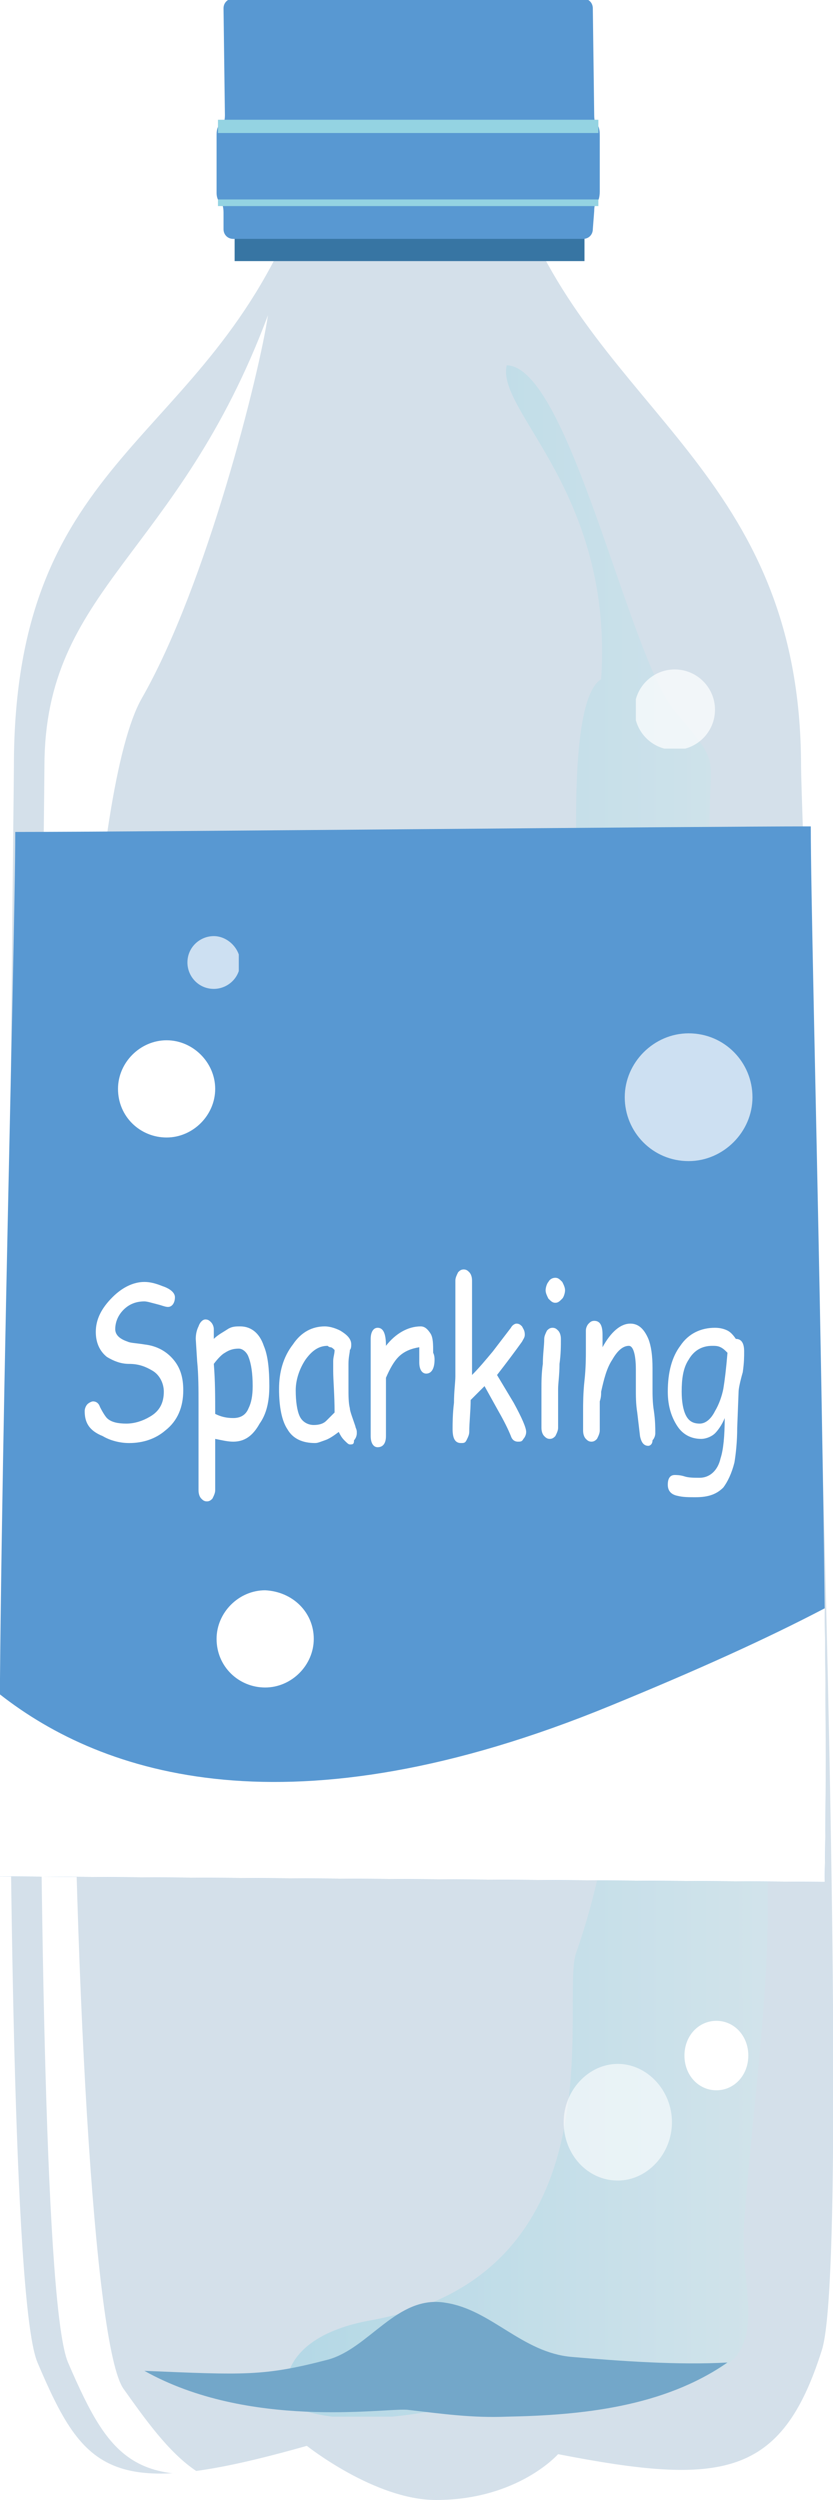
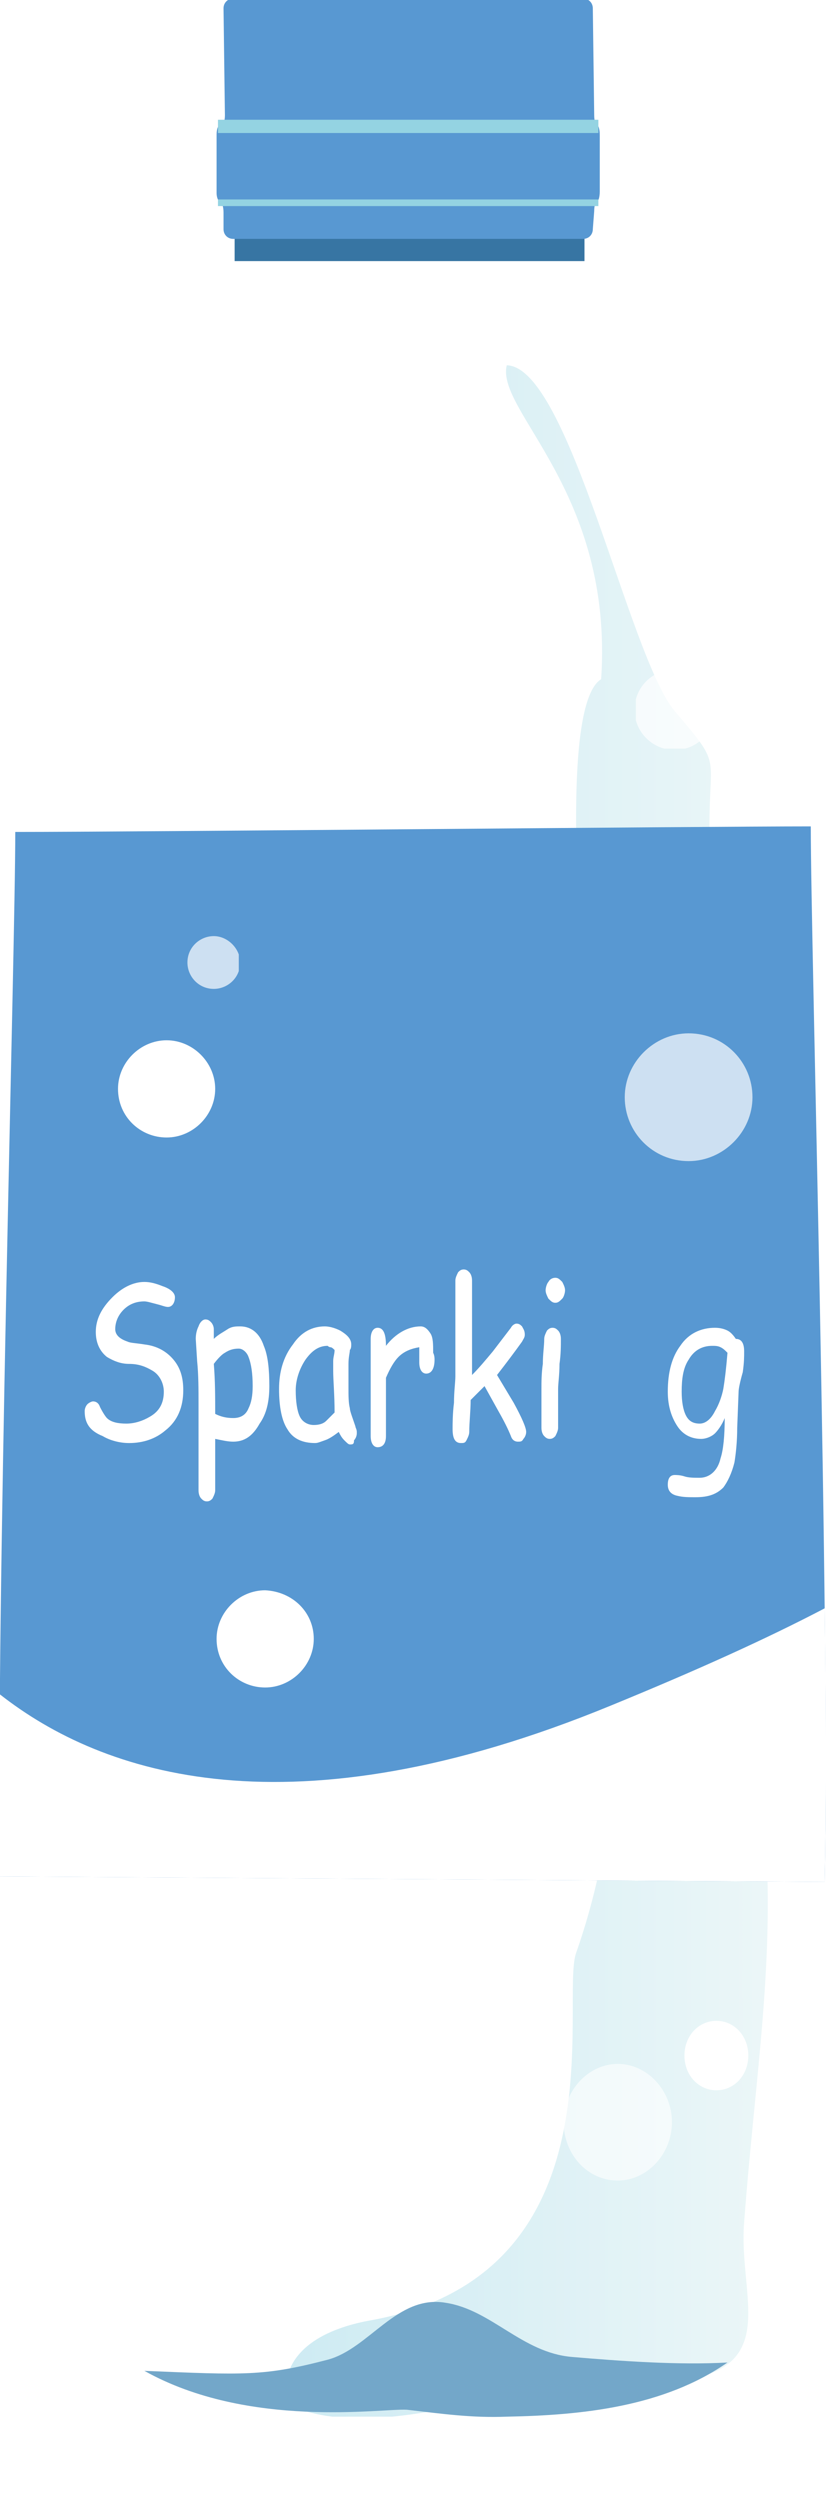
<svg xmlns="http://www.w3.org/2000/svg" xmlns:xlink="http://www.w3.org/1999/xlink" version="1.1" id="レイヤー_1" x="0px" y="0px" width="60px" height="180px" viewBox="0 0 60 180" style="enable-background:new 0 0 60 180;" xml:space="preserve">
  <style type="text/css">
	.st0{fill:#D4E0EA;}
	.st1{filter:url(#Adobe_OpacityMaskFilter);}
	.st2{enable-background:new    ;}
	.st3{clip-path:url(#SVGID_00000183240783739124815760000015144130803715211164_);}
	.st4{filter:url(#Adobe_OpacityMaskFilter_00000040562322277507951950000014775850887812321946_);}
	
		.st5{clip-path:url(#SVGID_00000119100076393742955110000017654782764628755851_);mask:url(#SVGID_1_);fill:url(#SVGID_00000019675603083238591300000006799489212710007961_);}
	.st6{opacity:0.4;}
	.st7{clip-path:url(#SVGID_00000072274618091846571720000010313746021414009729_);}
	
		.st8{clip-path:url(#SVGID_00000062911118790406317330000000883180117962088590_);fill:url(#SVGID_00000002368929122357801560000002057240443777151114_);}
	.st9{fill:#73A7C9;}
	.st10{fill:#FFFFFF;}
	.st11{fill:#5898D2;}
	.st12{fill:#3775A3;}
	.st13{fill:none;stroke:#94D3E2;stroke-width:0.477;stroke-miterlimit:10;}
	.st14{fill:none;stroke:#94D3E2;stroke-width:0.955;stroke-miterlimit:10;}
	.st15{opacity:0.7;}
	.st16{clip-path:url(#SVGID_00000169523436698386332990000008161823284221995707_);fill:#FFFFFF;}
	.st17{clip-path:url(#SVGID_00000084532518752696024420000010997707000904873629_);fill:#FFFFFF;}
	.st18{clip-path:url(#SVGID_00000132057550871091099090000017172582294657844646_);fill:#FFFFFF;}
	.st19{opacity:0.6;}
	.st20{clip-path:url(#SVGID_00000141417177644384340760000002118512838751007929_);fill:#FFFFFF;}
</style>
  <g>
    <g>
-       <path class="st0" d="M57.7,55.2c0-21.3-14.8-25.5-20.4-40.9c-1.3-3.6-4.8-4.4-7.9-4.2c-3.1-0.1-6.5,0.8-7.8,4.5    C14.9,32.2,1,32.4,1,55.2c0,3.6-1.5,107.4,1.7,114.9c3.4,8,5.3,10,19.4,6c0,0,4.9,3.9,9.3,3.9c5.9,0,8.8-3.3,8.8-3.3    c11.8,2.3,16.1,1.7,19-7.5C61.7,161.4,57.7,58.8,57.7,55.2" />
      <defs>
        <filter id="Adobe_OpacityMaskFilter" filterUnits="userSpaceOnUse" x="20.1" y="26.2" width="36.3" height="149.6">
          <feFlood style="flood-color:white;flood-opacity:1" result="back" />
          <feBlend in="SourceGraphic" in2="back" mode="normal" />
        </filter>
      </defs>
      <mask maskUnits="userSpaceOnUse" x="20.1" y="26.2" width="36.3" height="149.6" id="SVGID_1_">
        <g class="st1">
          <g>
            <defs>
              <rect id="SVGID_00000168092252612044891690000009354953344208071852_" x="20.6" y="26.2" width="34.8" height="147.8" />
            </defs>
            <clipPath id="SVGID_00000088832244759419509340000002395461722787621261_">
              <use xlink:href="#SVGID_00000168092252612044891690000009354953344208071852_" style="overflow:visible;" />
            </clipPath>
            <g class="st2">
              <g>
                <defs>
                  <path id="SVGID_00000080205938550546854730000012576310876237887160_" d="M43.3,48.9c-3.7,2.3-0.6,28.6-0.4,33.9          c0.4,9.9,1.4,19.8,1.7,29.8c0.3,9.6,0,19.2-3.1,28c-1.2,3.4,3.5,23.3-15,26.5c-2.6,0.5-6.5,1.9-5.9,6          c6.6,2.9,14.4-1.4,21-0.4c2.8,0.4,5.8-0.8,8.6-1.5c5.7-1.4,3-6.2,3.4-11.2c0.9-12,2.7-21.3,1-32.8          c-1.4-9.1-1.1-18.3-1.8-27.5c-1.4-17.7-1.7-22.4-1.7-40.2c0-5.3,0.9-4.3-2.5-8.3c-3.3-3.9-7.6-24.8-12.1-24.9          C35.7,29.6,44.2,35.4,43.3,48.9" />
                </defs>
                <clipPath id="SVGID_00000145035649714313965970000000688937625152530304_" style="clip-path:url(#SVGID_00000088832244759419509340000002395461722787621261_);">
                  <use xlink:href="#SVGID_00000080205938550546854730000012576310876237887160_" style="overflow:visible;" />
                </clipPath>
                <defs>
                  <filter id="Adobe_OpacityMaskFilter_00000108999596329565298670000004027203531321080982_" filterUnits="userSpaceOnUse" x="20.1" y="26.2" width="36.3" height="149.6">
                    <feFlood style="flood-color:white;flood-opacity:1" result="back" />
                    <feBlend in="SourceGraphic" in2="back" mode="normal" />
                  </filter>
                </defs>
                <mask maskUnits="userSpaceOnUse" x="20.1" y="26.2" width="36.3" height="149.6" id="SVGID_1_">
                  <g style="filter:url(#Adobe_OpacityMaskFilter_00000108999596329565298670000004027203531321080982_);">
                    <g class="st2">
									</g>
                  </g>
                </mask>
                <linearGradient id="SVGID_00000155116863823934436660000016488265229919521168_" gradientUnits="userSpaceOnUse" x1="-330.174" y1="5117.92" x2="-329.157" y2="5117.92" gradientTransform="matrix(34.208 0 0 -34.208 11315.16 175175.016)">
                  <stop offset="0" style="stop-color:#EFEFEF" />
                  <stop offset="1" style="stop-color:#C9CACA" />
                </linearGradient>
-                 <rect x="20.1" y="26.2" style="clip-path:url(#SVGID_00000145035649714313965970000000688937625152530304_);mask:url(#SVGID_1_);fill:url(#SVGID_00000155116863823934436660000016488265229919521168_);" width="36.3" height="149.6" />
              </g>
            </g>
          </g>
        </g>
      </mask>
      <g class="st6">
        <g>
          <defs>
            <rect id="SVGID_00000089562848386062524930000011095110352347153304_" x="20.6" y="26.2" width="34.8" height="147.8" />
          </defs>
          <clipPath id="SVGID_00000096782110881494876820000005198885057759098779_">
            <use xlink:href="#SVGID_00000089562848386062524930000011095110352347153304_" style="overflow:visible;" />
          </clipPath>
          <g style="clip-path:url(#SVGID_00000096782110881494876820000005198885057759098779_);">
            <defs>
              <path id="SVGID_00000034090875204491089110000009910114593899355265_" d="M43.3,48.9c-3.7,2.3-0.6,28.6-0.4,33.9        c0.4,9.9,1.4,19.8,1.7,29.8c0.3,9.6,0,19.2-3.1,28c-1.2,3.4,3.5,23.3-15,26.5c-2.6,0.5-6.5,1.9-5.9,6c6.6,2.9,14.4-1.4,21-0.4        c2.8,0.4,5.8-0.8,8.6-1.5c5.7-1.4,3-6.2,3.4-11.2c0.9-12,2.7-21.3,1-32.8c-1.4-9.1-1.1-18.3-1.8-27.5        c-1.4-17.7-1.7-22.4-1.7-40.2c0-5.3,0.9-4.3-2.5-8.3c-3.3-3.9-7.6-24.8-12.1-24.9C35.7,29.6,44.2,35.4,43.3,48.9" />
            </defs>
            <clipPath id="SVGID_00000168807994148161808680000009844421384239496619_">
              <use xlink:href="#SVGID_00000034090875204491089110000009910114593899355265_" style="overflow:visible;" />
            </clipPath>
            <linearGradient id="SVGID_00000084512324368814096450000006837277441595521160_" gradientUnits="userSpaceOnUse" x1="-330.174" y1="5117.92" x2="-329.157" y2="5117.92" gradientTransform="matrix(34.208 0 0 -34.208 11315.16 175175.016)">
              <stop offset="0" style="stop-color:#84CDE0" />
              <stop offset="1" style="stop-color:#CEE9ED" />
            </linearGradient>
            <rect x="20.1" y="26.2" style="clip-path:url(#SVGID_00000168807994148161808680000009844421384239496619_);fill:url(#SVGID_00000084512324368814096450000006837277441595521160_);" width="36.3" height="149.6" />
          </g>
        </g>
      </g>
      <path class="st9" d="M10.4,170.7c7.2,0.3,8.6,0.4,13.2-0.8c3-0.8,5-4.7,8.5-4.1c3.3,0.5,5.5,3.6,9.1,3.9c3.5,0.3,7.7,0.6,11.2,0.4    c-4.6,3.2-10.5,3.8-15.9,3.9c-2.5,0.1-4.6-0.2-7.2-0.5C27.5,173.4,17.9,174.9,10.4,170.7" />
      <path class="st10" d="M21.1,177c-5.3,4.9-9.2-0.8-12.2-5c-4.3-6-6-108.8,1.3-121.7c4.7-8.2,8.5-23.5,9.1-27.6    C12.8,40.1,3.2,42.3,3.2,55.2c0,3.6-1.5,107.4,1.7,114.9C8.1,177.5,9.9,179.8,21.1,177" />
      <path class="st11" d="M58.4,59.5c-7.8,0-48.5,0.4-57.3,0.4c0,8.6-1.4,56.5-1.1,75.2l59.4,0.4C59.8,116.9,58.4,68.1,58.4,59.5" />
    </g>
    <g>
      <path class="st10" d="M6.1,101.6c0-0.2,0.1-0.4,0.2-0.5c0.1-0.1,0.3-0.2,0.4-0.2c0.2,0,0.4,0.1,0.5,0.4c0.2,0.4,0.4,0.7,0.5,0.8    c0.3,0.3,0.8,0.4,1.4,0.4c0.6,0,1.2-0.2,1.7-0.5c0.7-0.4,1-1,1-1.8c0-0.6-0.3-1.2-0.8-1.5c-0.5-0.3-1-0.5-1.7-0.5    c-0.6,0-1.1-0.2-1.6-0.5c-0.5-0.4-0.8-1-0.8-1.8c0-0.9,0.4-1.7,1.2-2.5c0.7-0.7,1.5-1.1,2.3-1.1c0.4,0,0.8,0.1,1.3,0.3    c0.6,0.2,0.9,0.5,0.9,0.8c0,0.4-0.2,0.7-0.5,0.7c-0.2,0-0.4-0.1-0.8-0.2c-0.4-0.1-0.7-0.2-0.9-0.2c-0.6,0-1.1,0.2-1.5,0.6    c-0.4,0.4-0.6,0.9-0.6,1.4c0,0.4,0.3,0.7,0.9,0.9c0.2,0.1,0.6,0.1,1.2,0.2c0.9,0.1,1.6,0.5,2.1,1.1c0.5,0.6,0.7,1.3,0.7,2.2    c0,1.2-0.4,2.2-1.3,2.9c-0.7,0.6-1.6,0.9-2.6,0.9c-0.7,0-1.4-0.2-1.9-0.5C6.4,103,6.1,102.4,6.1,101.6z" />
      <path class="st10" d="M16.8,103.8c-0.4,0-0.8-0.1-1.3-0.2l0,3.7c0,0.2-0.1,0.4-0.2,0.6c-0.1,0.1-0.2,0.2-0.4,0.2    c-0.2,0-0.3-0.1-0.4-0.2s-0.2-0.3-0.2-0.6l0-3.1v-3.1c0-1.1,0-2.1-0.1-3.1l-0.1-1.6c0-0.4,0.1-0.7,0.2-0.9    c0.1-0.3,0.3-0.5,0.5-0.5c0.2,0,0.3,0.1,0.4,0.2c0.1,0.1,0.2,0.3,0.2,0.5c0,0,0,0.1,0,0.3c0,0.2,0,0.3,0,0.4    c0.3-0.3,0.7-0.5,1-0.7c0.3-0.2,0.6-0.2,0.9-0.2c0.8,0,1.4,0.5,1.7,1.4c0.3,0.7,0.4,1.7,0.4,2.9c0,1.1-0.2,2-0.7,2.7    C18.2,103.4,17.6,103.8,16.8,103.8z M17.2,97.1c-0.4,0-0.7,0.1-1,0.3c-0.2,0.1-0.5,0.4-0.8,0.8c0.1,1.2,0.1,2.4,0.1,3.6    c0.4,0.2,0.8,0.3,1.3,0.3c0.5,0,0.9-0.2,1.1-0.7c0.2-0.4,0.3-0.9,0.3-1.6c0-0.9-0.1-1.6-0.3-2.1C17.8,97.4,17.5,97.1,17.2,97.1z" />
      <path class="st10" d="M25.2,104c-0.1,0-0.2-0.1-0.4-0.3c-0.2-0.2-0.3-0.4-0.4-0.6c-0.4,0.3-0.7,0.5-1,0.6    c-0.3,0.1-0.5,0.2-0.7,0.2c-0.9,0-1.6-0.3-2-1c-0.4-0.6-0.6-1.6-0.6-2.9c0-1.2,0.3-2.3,1-3.2c0.6-0.9,1.4-1.3,2.3-1.3    c0.3,0,0.7,0.1,1.1,0.3c0.5,0.3,0.8,0.6,0.8,1c0,0.1,0,0.3-0.1,0.4c0,0.2-0.1,0.5-0.1,1c0,0.4,0,1,0,1.7c0,0.6,0,1.1,0.1,1.5    c0,0.2,0.2,0.7,0.4,1.3c0,0.1,0.1,0.2,0.1,0.4l0,0.1c0,0.2-0.1,0.4-0.2,0.5C25.5,104,25.4,104,25.2,104z M24,98.7    c0-0.2,0-0.5,0-0.7c0-0.3,0.1-0.5,0.1-0.8C24,97.1,23.9,97,23.8,97c-0.1,0-0.2-0.1-0.2-0.1c-0.6,0-1.1,0.3-1.6,1    c-0.4,0.6-0.7,1.4-0.7,2.2c0,0.8,0.1,1.5,0.3,1.9c0.2,0.4,0.6,0.6,1,0.6c0.4,0,0.7-0.1,0.9-0.3c0.1-0.1,0.3-0.3,0.6-0.6    C24.1,100.4,24,99.4,24,98.7z" />
      <path class="st10" d="M31.3,97.9c0,0.6-0.2,1-0.6,1c-0.3,0-0.5-0.3-0.5-0.8c0-0.1,0-0.3,0-0.5l0-0.6c-0.6,0.1-1.1,0.3-1.5,0.7    c-0.3,0.3-0.6,0.8-0.9,1.5l0,4.2c0,0.5-0.2,0.8-0.6,0.8c-0.3,0-0.5-0.3-0.5-0.8v-5.4c0-0.2,0-0.4,0-0.8c0-0.3,0-0.6,0-0.8    c0-0.5,0.2-0.8,0.5-0.8c0.4,0,0.6,0.4,0.6,1.3c0.7-0.9,1.6-1.4,2.5-1.4c0.3,0,0.5,0.2,0.7,0.5c0.2,0.3,0.2,0.8,0.2,1.4    C31.3,97.6,31.3,97.8,31.3,97.9z" />
      <path class="st10" d="M37.3,103.8c-0.2,0-0.4-0.1-0.5-0.4c-0.2-0.5-0.5-1.1-0.9-1.8l-1-1.8c-0.2,0.2-0.6,0.6-1,1    c0,0.8-0.1,1.6-0.1,2.3c0,0.2-0.1,0.4-0.2,0.6s-0.2,0.2-0.4,0.2c-0.4,0-0.6-0.3-0.6-1c0-0.4,0-1.1,0.1-1.9c0-0.8,0.1-1.5,0.1-1.9    c0-0.8,0-1.7,0-2.7c0-1,0-1.9,0-2.6c0-0.2,0-0.5,0-0.8c0-0.3,0-0.6,0-0.8c0-0.2,0.1-0.4,0.2-0.6c0.1-0.1,0.2-0.2,0.4-0.2    c0.2,0,0.3,0.1,0.4,0.2s0.2,0.3,0.2,0.6c0,0.2,0,0.5,0,0.8c0,0.3,0,0.6,0,0.8l0,2.5c0,0.9,0,1.8,0,2.7c0.5-0.5,1-1.1,1.5-1.7    l1.3-1.7c0.1-0.2,0.3-0.3,0.4-0.3c0.2,0,0.3,0.1,0.4,0.2c0.1,0.2,0.2,0.3,0.2,0.6c0,0.2-0.1,0.3-0.2,0.5c-0.5,0.7-1.1,1.5-1.8,2.4    L37,101c0.6,1.1,0.9,1.8,0.9,2.1c0,0.2-0.1,0.4-0.2,0.5C37.6,103.8,37.5,103.8,37.3,103.8z" />
      <path class="st10" d="M40.2,100c0,0.3,0,0.8,0,1.4c0,0.6,0,1.1,0,1.4c0,0.2-0.1,0.4-0.2,0.6c-0.1,0.1-0.2,0.2-0.4,0.2    c-0.2,0-0.3-0.1-0.4-0.2c-0.1-0.1-0.2-0.3-0.2-0.6c0-0.3,0-0.8,0-1.4c0-0.6,0-1.1,0-1.4c0-0.5,0-1.1,0.1-1.8    c0-0.7,0.1-1.3,0.1-1.8c0-0.2,0.1-0.4,0.2-0.6c0.1-0.1,0.2-0.2,0.4-0.2c0.2,0,0.3,0.1,0.4,0.2c0.1,0.1,0.2,0.3,0.2,0.6    c0,0.5,0,1.1-0.1,1.8C40.3,99,40.2,99.6,40.2,100z M40,93.8c-0.2,0-0.3-0.1-0.5-0.3c-0.1-0.2-0.2-0.4-0.2-0.6    c0-0.2,0.1-0.5,0.2-0.6c0.1-0.2,0.3-0.3,0.5-0.3c0.2,0,0.3,0.1,0.5,0.3c0.1,0.2,0.2,0.4,0.2,0.6c0,0.2-0.1,0.5-0.2,0.6    C40.3,93.7,40.2,93.8,40,93.8z" />
-       <path class="st10" d="M46.7,104.1c-0.3,0-0.5-0.2-0.6-0.7l-0.2-1.7c-0.1-0.6-0.1-1.2-0.1-1.7c0-0.1,0-0.4,0-0.7c0-0.3,0-0.6,0-0.7    c0-1.1-0.2-1.7-0.5-1.7c-0.4,0-0.8,0.3-1.2,1c-0.4,0.6-0.6,1.4-0.8,2.3c0,0.2,0,0.4-0.1,0.7c0,0.3,0,0.5,0,0.7c0,0.2,0,0.4,0,0.7    c0,0.3,0,0.5,0,0.7c0,0.2-0.1,0.4-0.2,0.6c-0.1,0.1-0.2,0.2-0.4,0.2c-0.2,0-0.3-0.1-0.4-0.2c-0.1-0.1-0.2-0.3-0.2-0.6    c0-0.2,0-0.4,0-0.7c0-0.3,0-0.5,0-0.7c0-0.5,0-1.3,0.1-2.2c0.1-0.9,0.1-1.7,0.1-2.2c0-0.2,0-0.4,0-0.7c0-0.3,0-0.6,0-0.7    c0-0.2,0.1-0.4,0.2-0.5s0.2-0.2,0.4-0.2c0.4,0,0.6,0.3,0.6,1l0,0.9c0.6-1.1,1.3-1.7,2-1.7c0.6,0,1,0.4,1.3,1.1    c0.2,0.5,0.3,1.2,0.3,2.1v0.8l0,0.7c0,0.4,0,1,0.1,1.6c0.1,0.7,0.1,1.2,0.1,1.6c0,0.2-0.1,0.4-0.2,0.5    C47,104,46.8,104.1,46.7,104.1z" />
      <path class="st10" d="M53.2,100.2l-0.1,2.6c0,1-0.1,1.9-0.2,2.5c-0.2,0.8-0.5,1.4-0.8,1.8c-0.5,0.5-1.1,0.7-2,0.7    c-0.5,0-0.9,0-1.3-0.1c-0.5-0.1-0.7-0.4-0.7-0.8c0-0.5,0.2-0.7,0.5-0.7c0.1,0,0.4,0,0.7,0.1c0.3,0.1,0.7,0.1,1.1,0.1    c0.7,0,1.3-0.5,1.5-1.4c0.2-0.6,0.3-1.6,0.3-2.9c-0.2,0.5-0.5,0.9-0.7,1.1s-0.6,0.4-1,0.4c-0.7,0-1.3-0.3-1.7-0.9    c-0.4-0.6-0.7-1.4-0.7-2.5c0-1.4,0.3-2.5,0.9-3.3c0.6-0.9,1.5-1.3,2.5-1.3c0.4,0,0.7,0.1,0.9,0.2c0.2,0.1,0.4,0.3,0.6,0.6    c0.4,0,0.6,0.3,0.6,0.9c0,0.4,0,0.8-0.1,1.5C53.3,99.5,53.2,100,53.2,100.2z M51.3,96.9c-0.7,0-1.3,0.3-1.7,1    c-0.4,0.6-0.5,1.4-0.5,2.3c0,0.7,0.1,1.3,0.3,1.7c0.2,0.4,0.5,0.6,1,0.6c0.4,0,0.8-0.3,1.1-0.9c0.3-0.5,0.5-1.1,0.6-1.6    c0.1-0.6,0.2-1.4,0.3-2.6c-0.2-0.2-0.3-0.3-0.5-0.4C51.7,96.9,51.5,96.9,51.3,96.9z" />
    </g>
    <g>
      <rect x="16.9" y="15" class="st12" width="25.2" height="3.8" />
      <path class="st11" d="M42.7,16.5c0,0.4-0.3,0.7-0.7,0.7H16.8c-0.4,0-0.7-0.3-0.7-0.7l0-1.2c0-0.4-0.1-0.7-0.2-0.7    c-0.1,0-0.3-0.3-0.3-0.7V9.7c0-0.4,0.1-0.7,0.3-0.7c0.2,0,0.3-0.3,0.3-0.7l-0.1-7.7c0-0.4,0.3-0.7,0.7-0.7H42    c0.4,0,0.7,0.3,0.7,0.7l0.1,7.7c0,0.4,0.1,0.7,0.2,0.7s0.2,0.3,0.2,0.7v4.1c0,0.4-0.1,0.7-0.2,0.7c-0.1,0-0.2,0.3-0.2,0.7    L42.7,16.5z" />
      <line class="st13" x1="43.1" y1="14.6" x2="15.7" y2="14.6" />
      <line class="st14" x1="15.7" y1="9.1" x2="43.1" y2="9.1" />
      <path class="st10" d="M0,122c0,5.1,0,9.7,0,13.1l59.4,0.4c0.1-4.9,0.1-11.9,0-19.7c-4.2,2.2-9.3,4.5-15.4,7    C20.9,132.3,7.4,127.8,0,122" />
      <g class="st15">
        <g>
          <defs>
            <rect id="SVGID_00000044166380684115968720000013289800367681449859_" x="45.8" y="48.2" width="5.7" height="5.7" />
          </defs>
          <clipPath id="SVGID_00000170280011159300337120000017046849485276822457_">
            <use xlink:href="#SVGID_00000044166380684115968720000013289800367681449859_" style="overflow:visible;" />
          </clipPath>
          <path style="clip-path:url(#SVGID_00000170280011159300337120000017046849485276822457_);fill:#FFFFFF;" d="M51.5,51.1      c0,1.6-1.3,2.9-2.9,2.9c-1.6,0-2.9-1.3-2.9-2.9c0-1.6,1.3-2.9,2.9-2.9C50.2,48.2,51.5,49.5,51.5,51.1" />
        </g>
      </g>
      <g class="st15">
        <g>
          <defs>
            <rect id="SVGID_00000105405904501311468790000005563121224486915238_" x="13.4" y="67.4" width="3.8" height="3.8" />
          </defs>
          <clipPath id="SVGID_00000129904671526085115620000004652927224238931646_">
            <use xlink:href="#SVGID_00000105405904501311468790000005563121224486915238_" style="overflow:visible;" />
          </clipPath>
          <path style="clip-path:url(#SVGID_00000129904671526085115620000004652927224238931646_);fill:#FFFFFF;" d="M17.3,69.3      c0,1.1-0.9,1.9-1.9,1.9c-1.1,0-1.9-0.9-1.9-1.9c0-1.1,0.9-1.9,1.9-1.9C16.4,67.4,17.3,68.3,17.3,69.3" />
        </g>
      </g>
      <path class="st10" d="M15.5,78.4c0,1.9-1.6,3.5-3.5,3.5c-1.9,0-3.5-1.5-3.5-3.5c0-1.9,1.6-3.5,3.5-3.5    C13.9,74.9,15.5,76.5,15.5,78.4" />
      <path class="st10" d="M22.6,118c0,1.9-1.6,3.5-3.5,3.5c-1.9,0-3.5-1.5-3.5-3.5c0-1.9,1.6-3.5,3.5-3.5    C21.1,114.6,22.6,116.1,22.6,118" />
      <g class="st15">
        <g>
          <defs>
            <rect id="SVGID_00000120546303984523361370000005611084879953152440_" x="45" y="74.4" width="9.2" height="9.2" />
          </defs>
          <clipPath id="SVGID_00000007399511386121641880000002388888373586554539_">
            <use xlink:href="#SVGID_00000120546303984523361370000005611084879953152440_" style="overflow:visible;" />
          </clipPath>
          <path style="clip-path:url(#SVGID_00000007399511386121641880000002388888373586554539_);fill:#FFFFFF;" d="M54.2,79      c0,2.5-2.1,4.6-4.6,4.6c-2.6,0-4.6-2.1-4.6-4.6c0-2.5,2.1-4.6,4.6-4.6C52.2,74.4,54.2,76.5,54.2,79" />
        </g>
      </g>
      <g class="st19">
        <g>
          <defs>
            <rect id="SVGID_00000170279699671821341190000013039535129144503435_" x="40.5" y="148.6" width="7.9" height="8.4" />
          </defs>
          <clipPath id="SVGID_00000130630081429848015900000000274099744852640150_">
            <use xlink:href="#SVGID_00000170279699671821341190000013039535129144503435_" style="overflow:visible;" />
          </clipPath>
          <path style="clip-path:url(#SVGID_00000130630081429848015900000000274099744852640150_);fill:#FFFFFF;" d="M48.4,152.8      c0,2.3-1.8,4.2-3.9,4.2c-2.2,0-3.9-1.9-3.9-4.2c0-2.3,1.8-4.2,3.9-4.2C46.6,148.6,48.4,150.5,48.4,152.8" />
        </g>
      </g>
      <path class="st10" d="M53.9,148c0,1.4-1,2.5-2.3,2.5c-1.3,0-2.3-1.1-2.3-2.5c0-1.4,1-2.5,2.3-2.5C52.9,145.5,53.9,146.6,53.9,148" />
    </g>
  </g>
</svg>